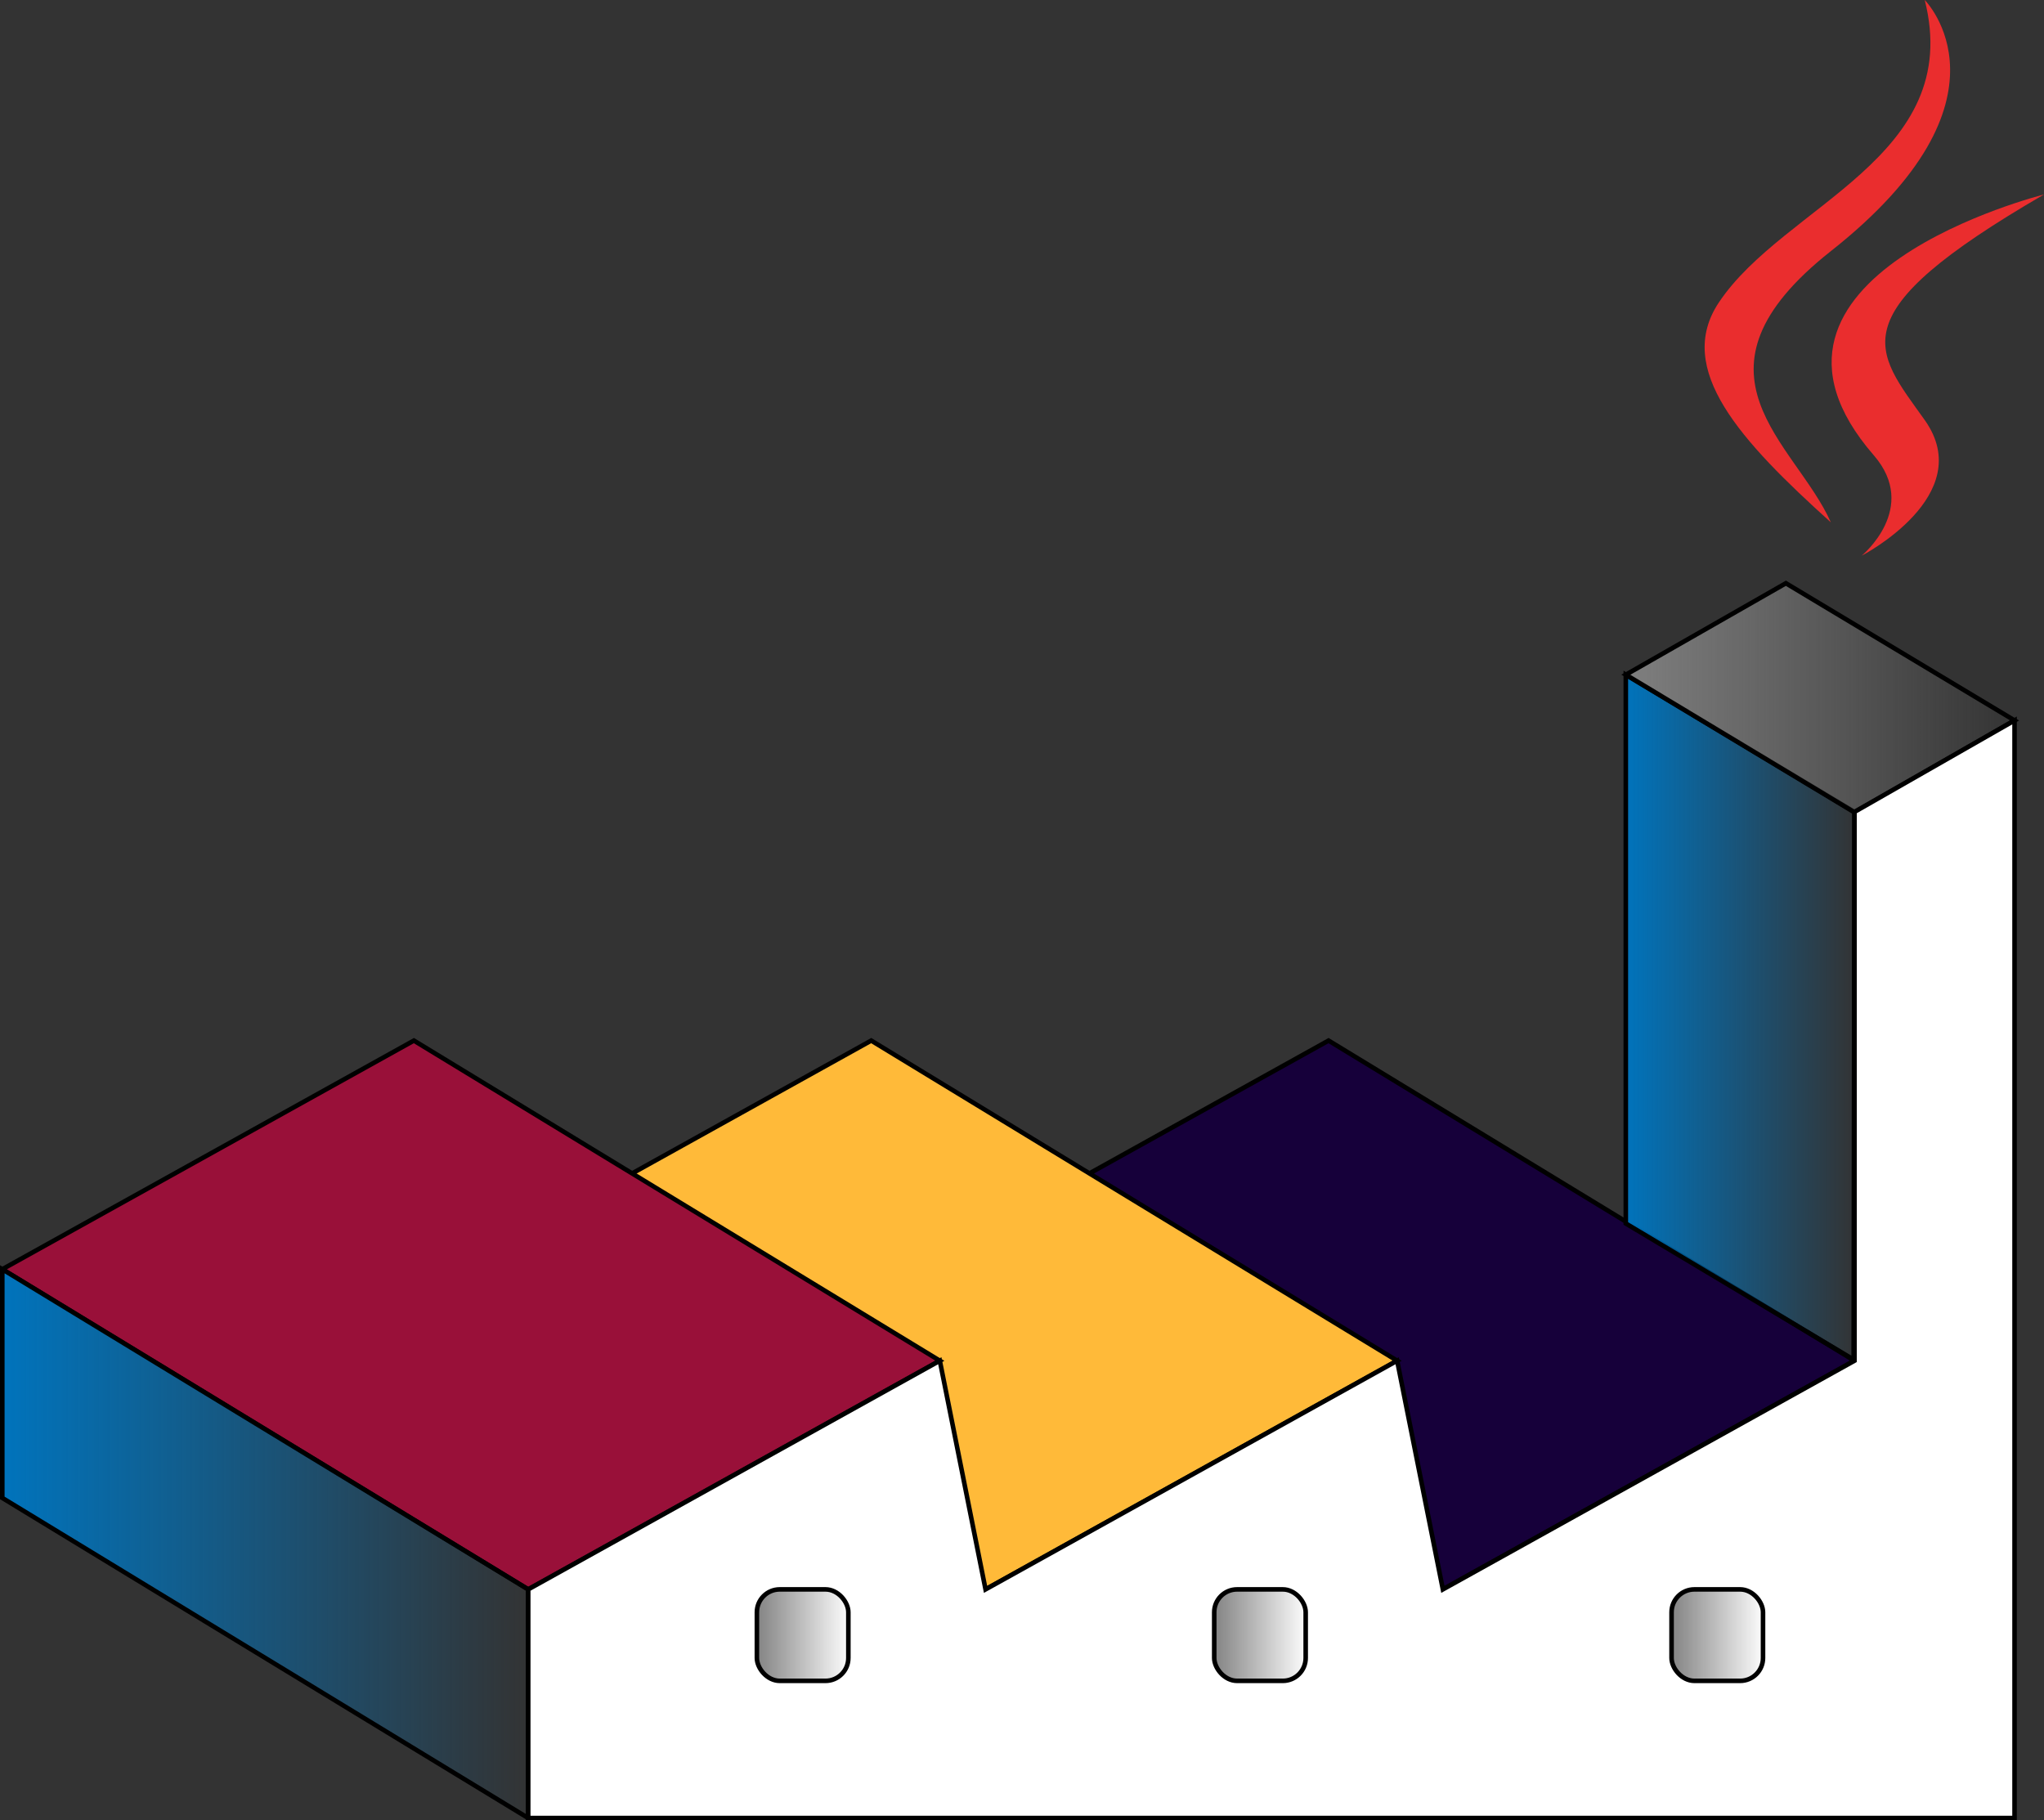
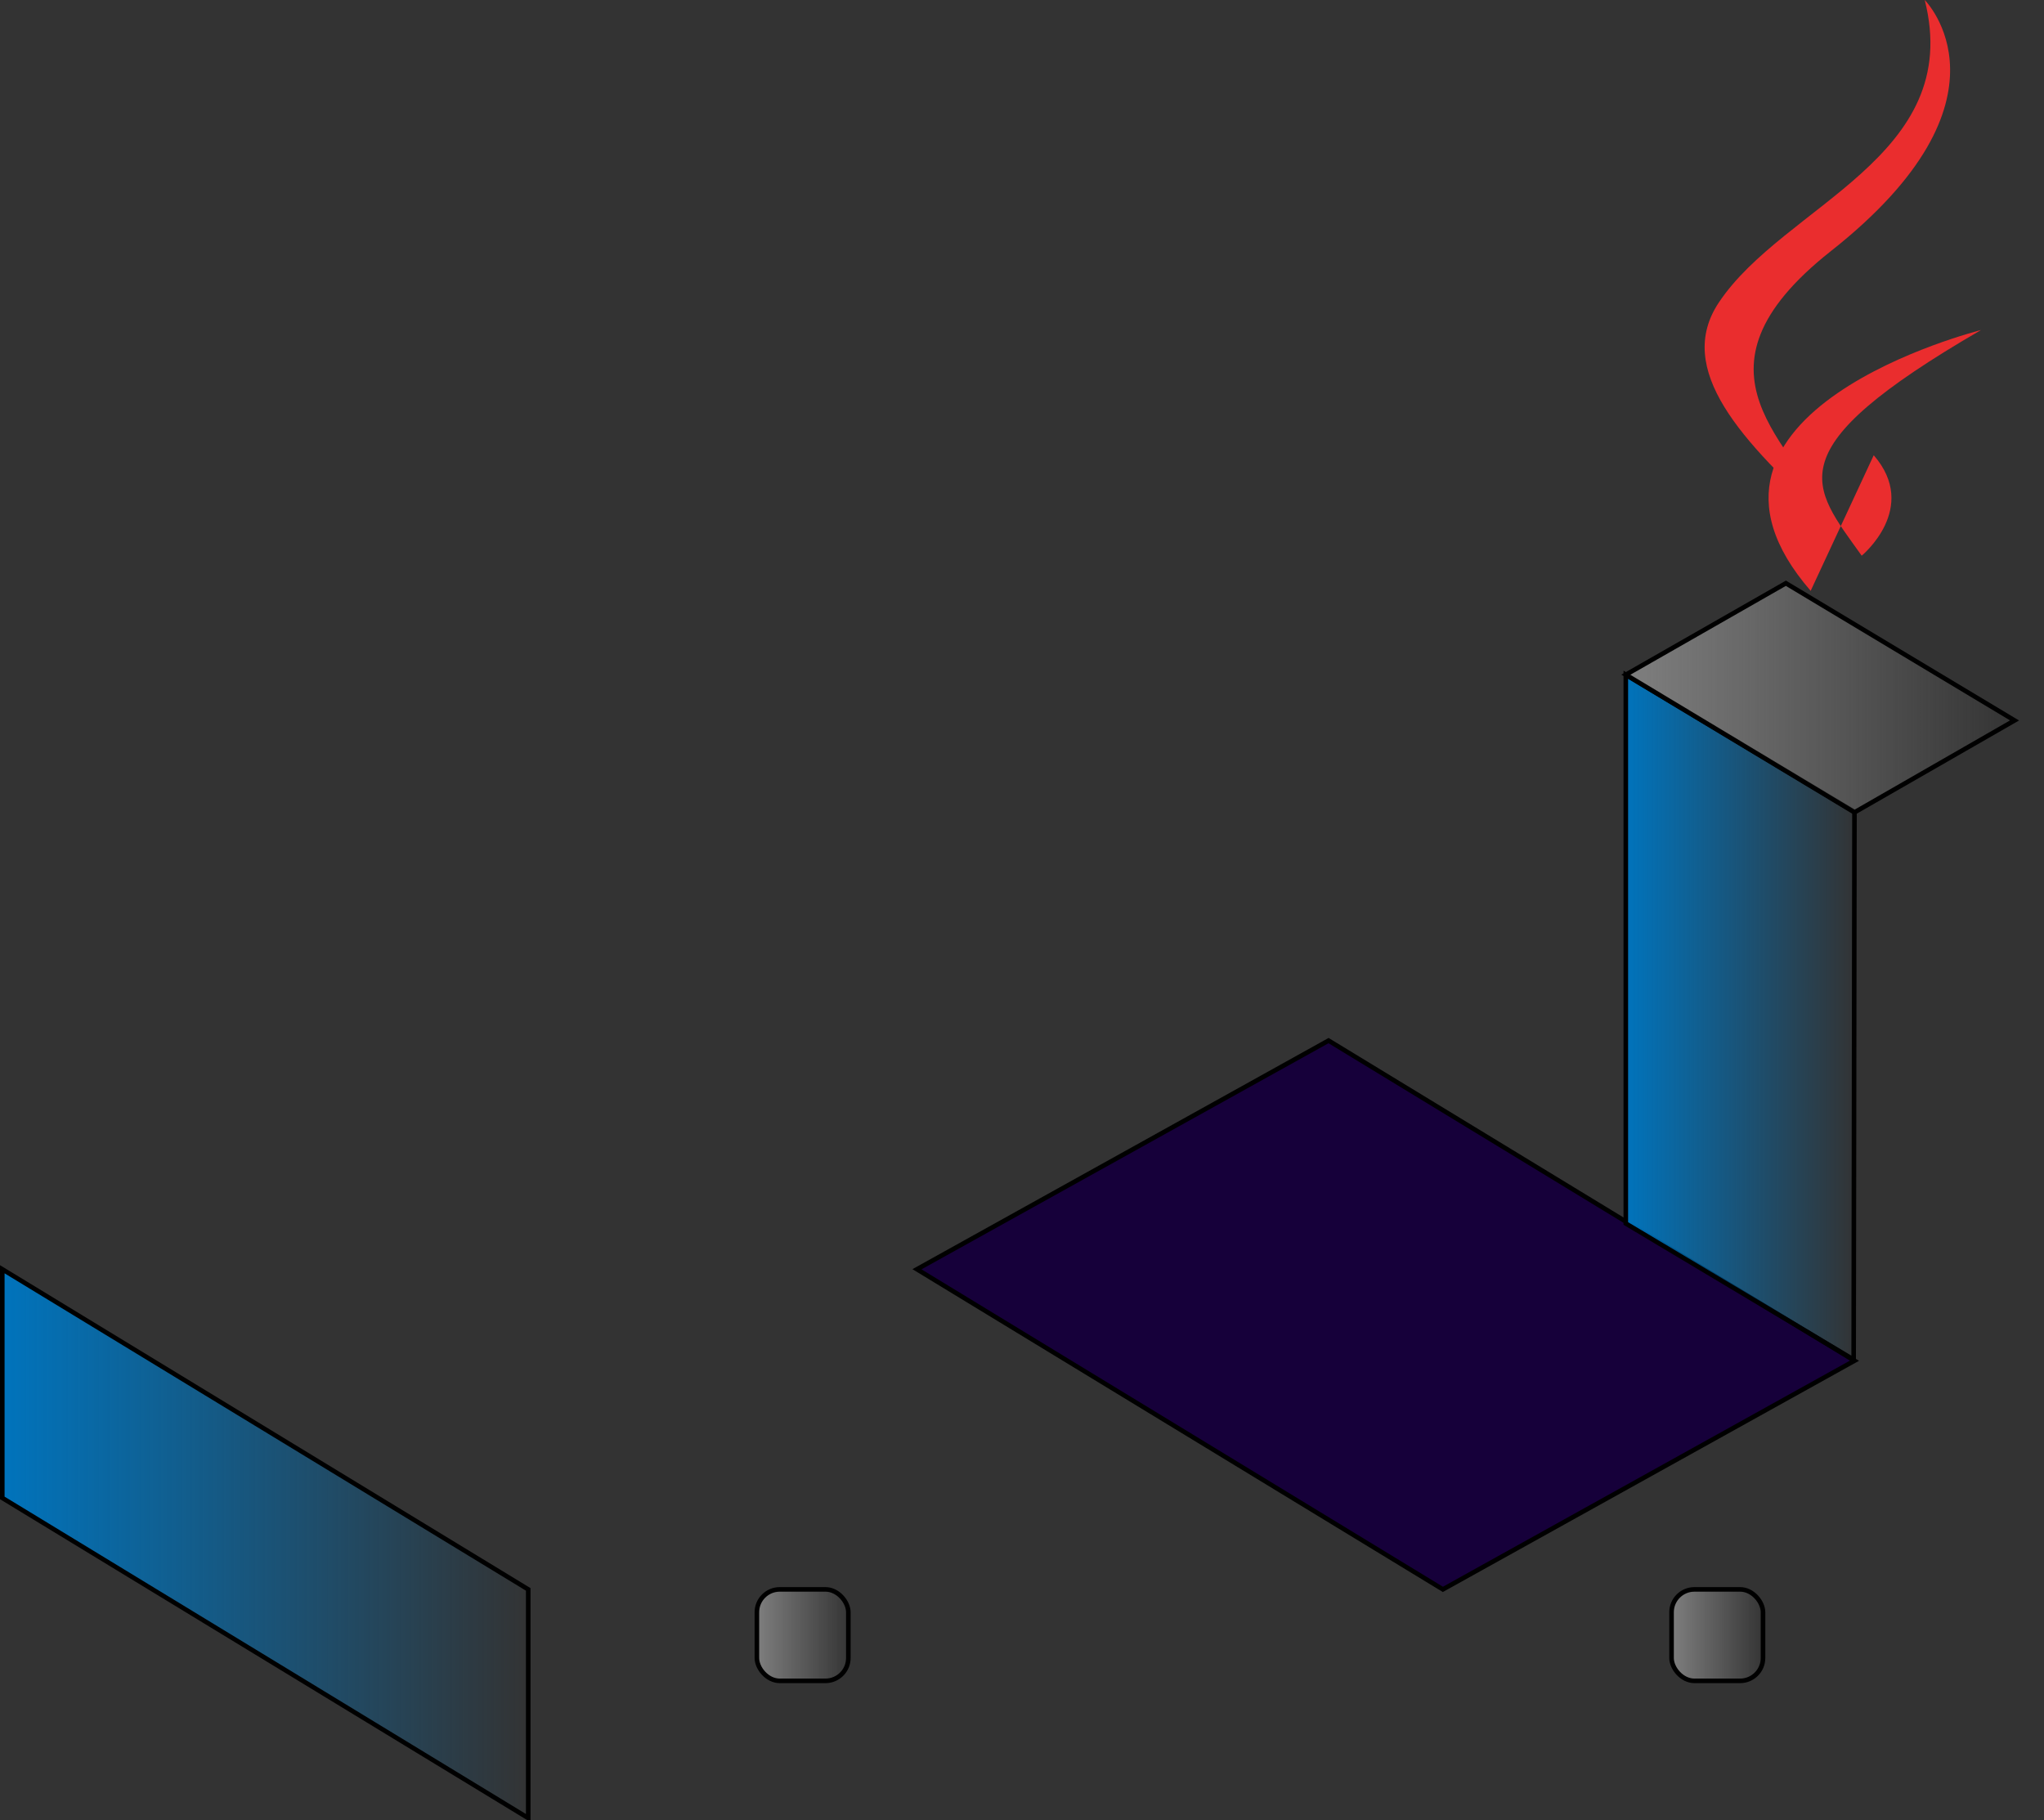
<svg xmlns="http://www.w3.org/2000/svg" viewBox="188.68 266 446.94 398.03">
  <rect x="188.68" y="266" width="446.94" height="398.03" fill="#333333" stroke="none" />
  <defs>
    <linearGradient id="g" x1="-750.5" x2="-729.5" y1="319.06" y2="319.06" gradientTransform="translate(1104.2 304.47)" gradientUnits="userSpaceOnUse">
      <stop offset="0" stop-color="gray" />
      <stop offset="1" stop-color="gray" stop-opacity="0" />
    </linearGradient>
    <linearGradient id="i" x1="-621.5" x2="-600.5" y1="348.3" y2="348.3" gradientTransform="translate(1075.2 275.22)" gradientUnits="userSpaceOnUse">
      <stop offset="0" stop-color="gray" />
      <stop offset="1" stop-color="gray" stop-opacity="0" />
    </linearGradient>
    <linearGradient id="h" x1="-521.5" x2="-500.5" y1="348.3" y2="348.3" gradientTransform="translate(1075.2 275.22)" gradientUnits="userSpaceOnUse">
      <stop offset="0" stop-color="gray" />
      <stop offset="1" stop-color="gray" stop-opacity="0" />
    </linearGradient>
    <linearGradient id="b" x1="-560.5" x2="-474.5" y1="114.1" y2="114.1" gradientTransform="translate(1104.2 304.47)" gradientUnits="userSpaceOnUse">
      <stop offset="0" stop-color="gray" />
      <stop offset="1" stop-color="gray" stop-opacity="0" />
    </linearGradient>
    <linearGradient id="c" x1="188.68" x2="304.68" y1="603.53" y2="603.53" gradientUnits="userSpaceOnUse">
      <stop offset="0" stop-color="#0074bd" />
      <stop offset="1" stop-color="#0074bd" stop-opacity="0" />
    </linearGradient>
    <linearGradient id="a" x1="543.68" x2="594.68" y1="488.42" y2="488.42" gradientUnits="userSpaceOnUse">
      <stop offset="0" stop-color="#0074bd" />
      <stop offset="1" stop-color="#0074bd" stop-opacity="0" />
    </linearGradient>
  </defs>
  <path fill="#16003a" stroke="#000" d="m479.18 493.53 115 70-90 50-115-70z" />
-   <path fill="#ffba39" stroke="#000" d="m379.18 493.53 115 70-90 50-115-70z" />
-   <path fill="#991039" stroke="#000" d="m279.18 493.53 115 70-90 50-115-70z" />
  <path fill="url(#a)" stroke="#000" d="m594 563.3-49.822-29.778v-120l50 30-.178 119.78z" />
  <path fill="url(#b)" stroke="#000" d="m594.18 443.63 35-20.1-50-30-35 20z" />
  <path fill="url(#c)" stroke="#000" d="m189.18 543.53 115 70v50l-115-70z" />
-   <path fill="#fff" stroke="#000" d="M304.18 663.53v-50l90-50 10 50 90-50 10 50 90-50v-120l35-20v240z" />
-   <path fill="#ea2d2e" fill-rule="evenodd" d="M598.39 365.54c10.048 11.566-2.634 21.965-2.634 21.965s25.497-13.16 13.79-29.648c-10.938-15.369-19.324-23.003 26.076-49.333 0 0-71.267 17.795-37.232 57.016" clip-rule="evenodd" />
+   <path fill="#ea2d2e" fill-rule="evenodd" d="M598.39 365.54c10.048 11.566-2.634 21.965-2.634 21.965c-10.938-15.369-19.324-23.003 26.076-49.333 0 0-71.267 17.795-37.232 57.016" clip-rule="evenodd" />
  <path fill="#ea2d2e" fill-rule="evenodd" d="M609.54 266s21.628 21.64-20.52 54.906c-33.798 26.696-7.705 41.912-.011 59.305-19.73-17.8-34.203-33.472-24.496-48.056 14.255-21.405 53.751-31.786 45.027-66.155" clip-rule="evenodd" />
  <rect width="20" height="20" x="354.18" y="613.53" fill="url(#g)" stroke="#000" ry="5" />
  <rect width="20" height="20" x="554.18" y="613.53" fill="url(#h)" stroke="#000" ry="5" />
-   <rect width="20" height="20" x="454.18" y="613.53" fill="url(#i)" stroke="#000" ry="5" />
</svg>